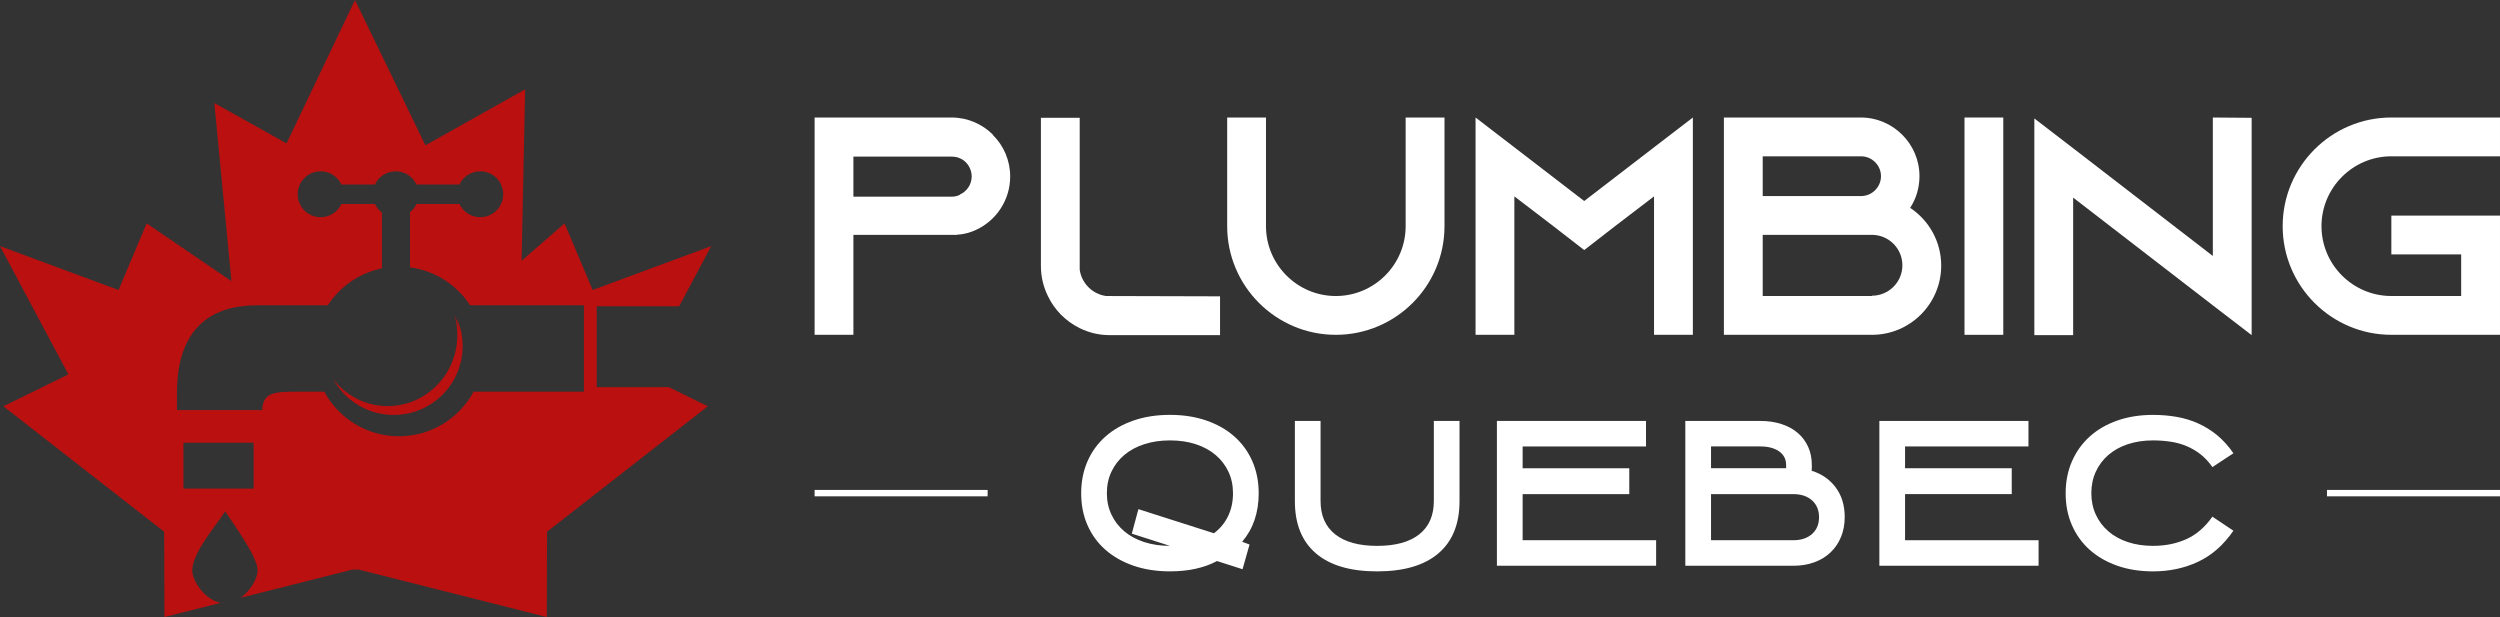
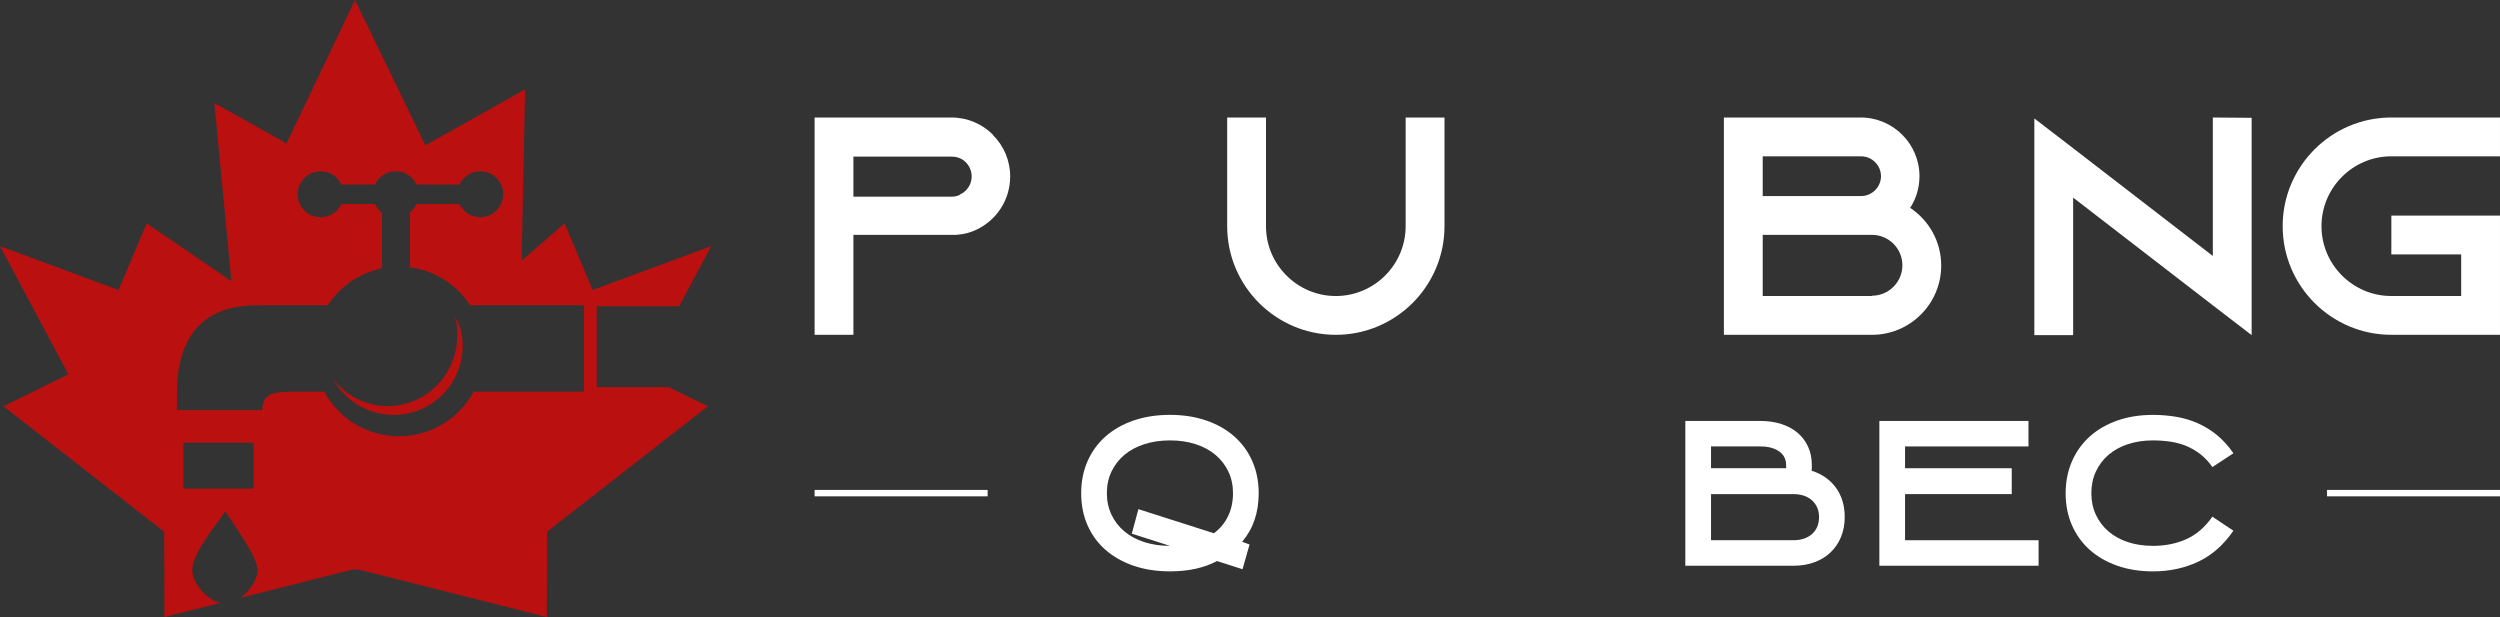
<svg xmlns="http://www.w3.org/2000/svg" version="1.1" id="Calque_1" x="0px" y="0px" width="278.303px" height="68.688px" viewBox="1.498 8.906 278.303 68.688" enable-background="new 1.498 8.906 278.303 68.688" xml:space="preserve">
  <rect x="1.498" y="8.906" width="278.303" height="68.688" fill="#333333" stroke="none" />
  <g>
    <path fill="#BA1010" d="M30.697,42.888h7.295c1.354-2.082,3.507-3.596,6.023-4.108v-6.205c-0.332-0.25-0.603-0.581-0.781-0.962   h-3.727c-0.408,0.871-1.291,1.473-2.316,1.473c-1.411,0-2.556-1.144-2.556-2.556c0-1.411,1.145-2.555,2.556-2.555   c1.025,0,1.908,0.603,2.316,1.473h3.727c0.407-0.871,1.291-1.473,2.315-1.473c1.024,0,1.907,0.603,2.315,1.473h4.779   c0.408-0.871,1.292-1.473,2.315-1.473c1.412,0,2.557,1.144,2.557,2.555c0,1.412-1.145,2.556-2.557,2.556   c-1.023,0-1.907-0.603-2.315-1.473h-4.779c-0.168,0.358-0.417,0.671-0.723,0.916v6.14c2.8,0.365,5.215,1.957,6.687,4.219H66.5   v9.622H54.223c-1.597,2.953-4.72,4.961-8.312,4.961c-3.594,0-6.718-2.008-8.313-4.961h-1.67c-3.612,0-5.171-0.166-5.231,2.043   h-9.501v-1.924C21.196,42.695,28.489,42.888,30.697,42.888L30.697,42.888z M41.086,72.35l0.246-0.063l21.037,5.307l0.028-9.498   l17.896-13.961l-4.338-2.131h-8.027v-9.001H77.1l3.572-6.699l-13.198,4.885l-3.126-7.416l-4.784,4.157l0.393-19.077l-11.104,6.23   L41.017,8.906l-7.622,15.961l-8.037-4.491l1.902,19.828l-9.438-6.431l-3.126,7.416L1.498,36.304l7.614,14.278l-7.235,3.553   l17.896,13.961l0.029,9.498l6.271-1.582c-1.789-0.326-3.172-2.457-3.172-3.596c0-1.971,2.599-4.938,3.668-6.584   c0.883,1.391,3.607,5.018,3.607,6.584c0,0.844-0.77,2.246-1.902,3.041l12.564-3.17L41.086,72.35L41.086,72.35z M21.919,58.191   h7.816v5.11h-7.816V58.191L21.919,58.191z M19.423,55.426v1.982h12.809v-1.982H19.423L19.423,55.426z M52.341,44.316   c0.146,0.481,0.245,0.982,0.295,1.498c-0.105-0.666-0.295-1.303-0.555-1.898c0.214,0.725,0.329,1.491,0.329,2.285   c0,4.369-3.47,7.913-7.751,7.913c-2.484,0-4.697-1.195-6.115-3.052c0.099,0.168,0.203,0.332,0.313,0.492   c1.364,2.131,3.751,3.543,6.47,3.543c4.236,0,7.672-3.434,7.672-7.671C52.998,46.318,52.764,45.268,52.341,44.316z" />
    <g>
      <g>
        <rect x="260.539" y="63.445" fill="#FFFFFF" width="19.262" height="0.713" />
        <rect x="92.181" y="63.445" fill="#FFFFFF" width="19.261" height="0.713" />
      </g>
      <g>
        <path fill="#FFFFFF" d="M112.052,23.958c1.176,1.175,1.9,2.799,1.9,4.596c0,2.627-1.555,4.908-3.802,5.944     c-0.587,0.276-1.209,0.449-1.865,0.519c-0.069,0-0.139,0-0.208,0v0.034H96.5v11.127h-4.319v-24.19h15.239     c1.798,0,3.422,0.726,4.597,1.9L112.052,23.958z M108.354,30.558c0.794-0.346,1.313-1.141,1.313-2.004     c0-0.795-0.415-1.348-0.656-1.589c-0.277-0.277-0.795-0.623-1.556-0.623H96.5V30.8h10.955c0.312,0,0.622-0.069,0.899-0.208     V30.558z" />
-         <path fill="#FFFFFF" d="M137.314,41.894v4.32h-12.269c-1.21,0-2.351-0.276-3.387-0.794c-1.521-0.761-2.766-2.005-3.49-3.525     c-0.518-1.037-0.795-2.177-0.795-3.387V22.022h4.319v16.899c0.208,1.521,1.418,2.73,2.938,2.938L137.314,41.894z" />
        <path fill="#FFFFFF" d="M162.301,21.988v12.096c0,6.669-5.426,12.094-12.097,12.094c-6.67,0-12.095-5.425-12.095-12.094V21.988     h4.32v12.096c0,4.285,3.491,7.775,7.774,7.775c4.286,0,7.774-3.491,7.774-7.775V21.988H162.301z" />
-         <path fill="#FFFFFF" d="M189.949,21.988v24.19h-4.322V30.766l-4.251,3.248l-3.523,2.73l-3.524-2.73l-4.251-3.248v15.412h-4.319     v-24.19l4.319,3.317l7.775,5.979l7.774-5.979L189.949,21.988z" />
        <path fill="#FFFFFF" d="M217.595,38.472c0,4.251-3.455,7.706-7.705,7.706h-16.486v-24.19h15.242c3.594,0,6.53,2.938,6.53,6.531     c0,1.313-0.381,2.522-1.036,3.525C216.213,33.426,217.595,35.776,217.595,38.472z M197.726,30.731h10.953     c1.211,0,2.213-1.002,2.213-2.212s-1.002-2.211-2.213-2.211h-10.953V30.731z M209.89,41.824c1.865,0,3.385-1.52,3.385-3.386     c0-1.866-1.52-3.387-3.385-3.387h-12.164v6.809h12.164V41.824z" />
-         <path fill="#FFFFFF" d="M220.188,46.178v-24.19h4.317v24.19H220.188z" />
        <path fill="#FFFFFF" d="M252.153,22.022v24.191l-4.32-3.317l-15.55-11.992v15.31h-4.32V22.091l4.32,3.318l15.55,11.992V21.988     L252.153,22.022z" />
        <path fill="#FFFFFF" d="M259.929,34.083c0,4.285,3.491,7.775,7.777,7.775h7.773v-4.631h-7.773v-4.32h12.095v13.27h-12.095     c-6.672,0-12.098-5.425-12.098-12.094c0-6.67,5.426-12.096,12.098-12.096h12.095v4.32h-12.095     C263.42,26.308,259.929,29.798,259.929,34.083z" />
      </g>
      <g>
        <path fill="#FFFFFF" d="M139.819,72.273l-2.839-0.91c-1.444,0.768-3.192,1.147-5.243,1.147c-1.488,0-2.837-0.209-4.051-0.627     c-1.214-0.42-2.254-1.008-3.12-1.766c-0.867-0.759-1.535-1.673-2.005-2.742c-0.47-1.067-0.704-2.252-0.704-3.553     c0-1.3,0.234-2.488,0.704-3.564c0.47-1.075,1.138-1.995,2.005-2.762c0.866-0.769,1.906-1.358,3.12-1.776     c1.214-0.419,2.563-0.63,4.051-0.63c1.488,0,2.84,0.211,4.053,0.63c1.213,0.418,2.252,1.01,3.119,1.776     c0.866,0.767,1.534,1.687,2.005,2.762c0.469,1.076,0.703,2.267,0.703,3.564c0,2.151-0.614,3.95-1.842,5.395l0.824,0.306     L139.819,72.273z M131.737,57.932c-1.039,0-1.992,0.142-2.859,0.422c-0.867,0.279-1.606,0.681-2.221,1.199     c-0.615,0.521-1.091,1.141-1.431,1.861c-0.34,0.72-0.51,1.52-0.51,2.398c0,0.867,0.17,1.66,0.51,2.381s0.815,1.34,1.431,1.858     c0.614,0.521,1.354,0.921,2.221,1.201c0.867,0.279,1.82,0.42,2.859,0.42l-4.246-1.36l0.736-2.726l8.406,2.683     c0.694-0.521,1.221-1.158,1.582-1.916c0.36-0.756,0.542-1.604,0.542-2.541c0-0.879-0.17-1.679-0.51-2.398     c-0.339-0.721-0.815-1.342-1.43-1.861c-0.615-0.519-1.351-0.92-2.21-1.199C133.749,58.072,132.793,57.932,131.737,57.932z" />
-         <path fill="#FFFFFF" d="M154.802,72.512c-2.979,0-5.25-0.668-6.812-2.004c-1.562-1.334-2.345-3.275-2.345-5.816v-8.926h2.86     v8.912c0,1.615,0.54,2.853,1.623,3.709c1.081,0.857,2.64,1.287,4.672,1.287c2.048,0,3.612-0.43,4.693-1.287     c1.082-0.856,1.622-2.094,1.622-3.709v-8.912h2.859v8.926c0,2.541-0.785,4.482-2.354,5.816     C160.056,71.844,157.781,72.512,154.802,72.512z" />
-         <path fill="#FFFFFF" d="M182.871,63.91h-11.872v5.135h14.861v2.84h-17.725V55.766h16.598v2.838h-13.734v2.427h11.872V63.91z" />
        <path fill="#FFFFFF" d="M189.11,71.885V55.766h8.342c0.867,0,1.652,0.113,2.361,0.346c0.709,0.23,1.312,0.56,1.81,0.984     c0.497,0.428,0.886,0.943,1.16,1.551c0.274,0.605,0.409,1.285,0.409,2.035c0,0.103,0,0.203,0,0.305     c0,0.103-0.006,0.209-0.02,0.324c1.125,0.349,2.021,0.97,2.686,1.865c0.664,0.895,0.996,1.992,0.996,3.291     c0,0.811-0.138,1.547-0.412,2.211c-0.272,0.664-0.659,1.234-1.157,1.713c-0.499,0.476-1.099,0.844-1.8,1.104     c-0.7,0.26-1.483,0.391-2.351,0.391L189.11,71.885L189.11,71.885z M200.333,61.029v-0.348c0-0.648-0.259-1.158-0.782-1.527     c-0.521-0.367-1.222-0.551-2.106-0.551h-5.473v2.426H200.333z M191.972,69.045h9.159c0.867,0,1.563-0.23,2.084-0.695     c0.521-0.463,0.781-1.088,0.781-1.871s-0.263-1.405-0.781-1.871c-0.521-0.465-1.217-0.696-2.084-0.696h-9.159V69.045z" />
        <path fill="#FFFFFF" d="M225.446,63.91h-11.875v5.135h14.863v2.84h-17.723V55.766h16.598v2.838h-13.738v2.427h11.875V63.91z" />
        <path fill="#FFFFFF" d="M241.175,72.512c-1.458,0-2.783-0.209-3.975-0.627c-1.191-0.42-2.215-1.008-3.067-1.766     s-1.513-1.672-1.981-2.742c-0.469-1.068-0.703-2.252-0.703-3.553c0-1.299,0.234-2.488,0.703-3.564     c0.47-1.076,1.131-1.996,1.981-2.762c0.854-0.768,1.876-1.359,3.067-1.777c1.189-0.418,2.517-0.629,3.975-0.629     c0.911,0,1.785,0.074,2.622,0.219c0.837,0.144,1.636,0.385,2.394,0.726c0.76,0.34,1.468,0.78,2.125,1.319     c0.656,0.543,1.26,1.211,1.809,2.006l-2.339,1.539c-0.405-0.58-0.851-1.057-1.333-1.432c-0.484-0.375-1.004-0.678-1.561-0.91     c-0.556-0.229-1.146-0.393-1.767-0.485s-1.271-0.142-1.95-0.142c-1.023,0-1.961,0.142-2.806,0.422     c-0.845,0.279-1.565,0.681-2.166,1.199c-0.601,0.52-1.065,1.141-1.397,1.861c-0.332,0.72-0.498,1.52-0.498,2.398     c0,0.867,0.166,1.66,0.498,2.381s0.799,1.34,1.397,1.858c0.599,0.52,1.321,0.921,2.166,1.201c0.845,0.279,1.78,0.42,2.806,0.42     c1.358,0,2.594-0.248,3.706-0.746c1.111-0.497,2.079-1.334,2.903-2.504l2.339,1.562c-1.097,1.592-2.408,2.746-3.933,3.459     C244.668,72.156,242.996,72.512,241.175,72.512z" />
      </g>
    </g>
  </g>
</svg>